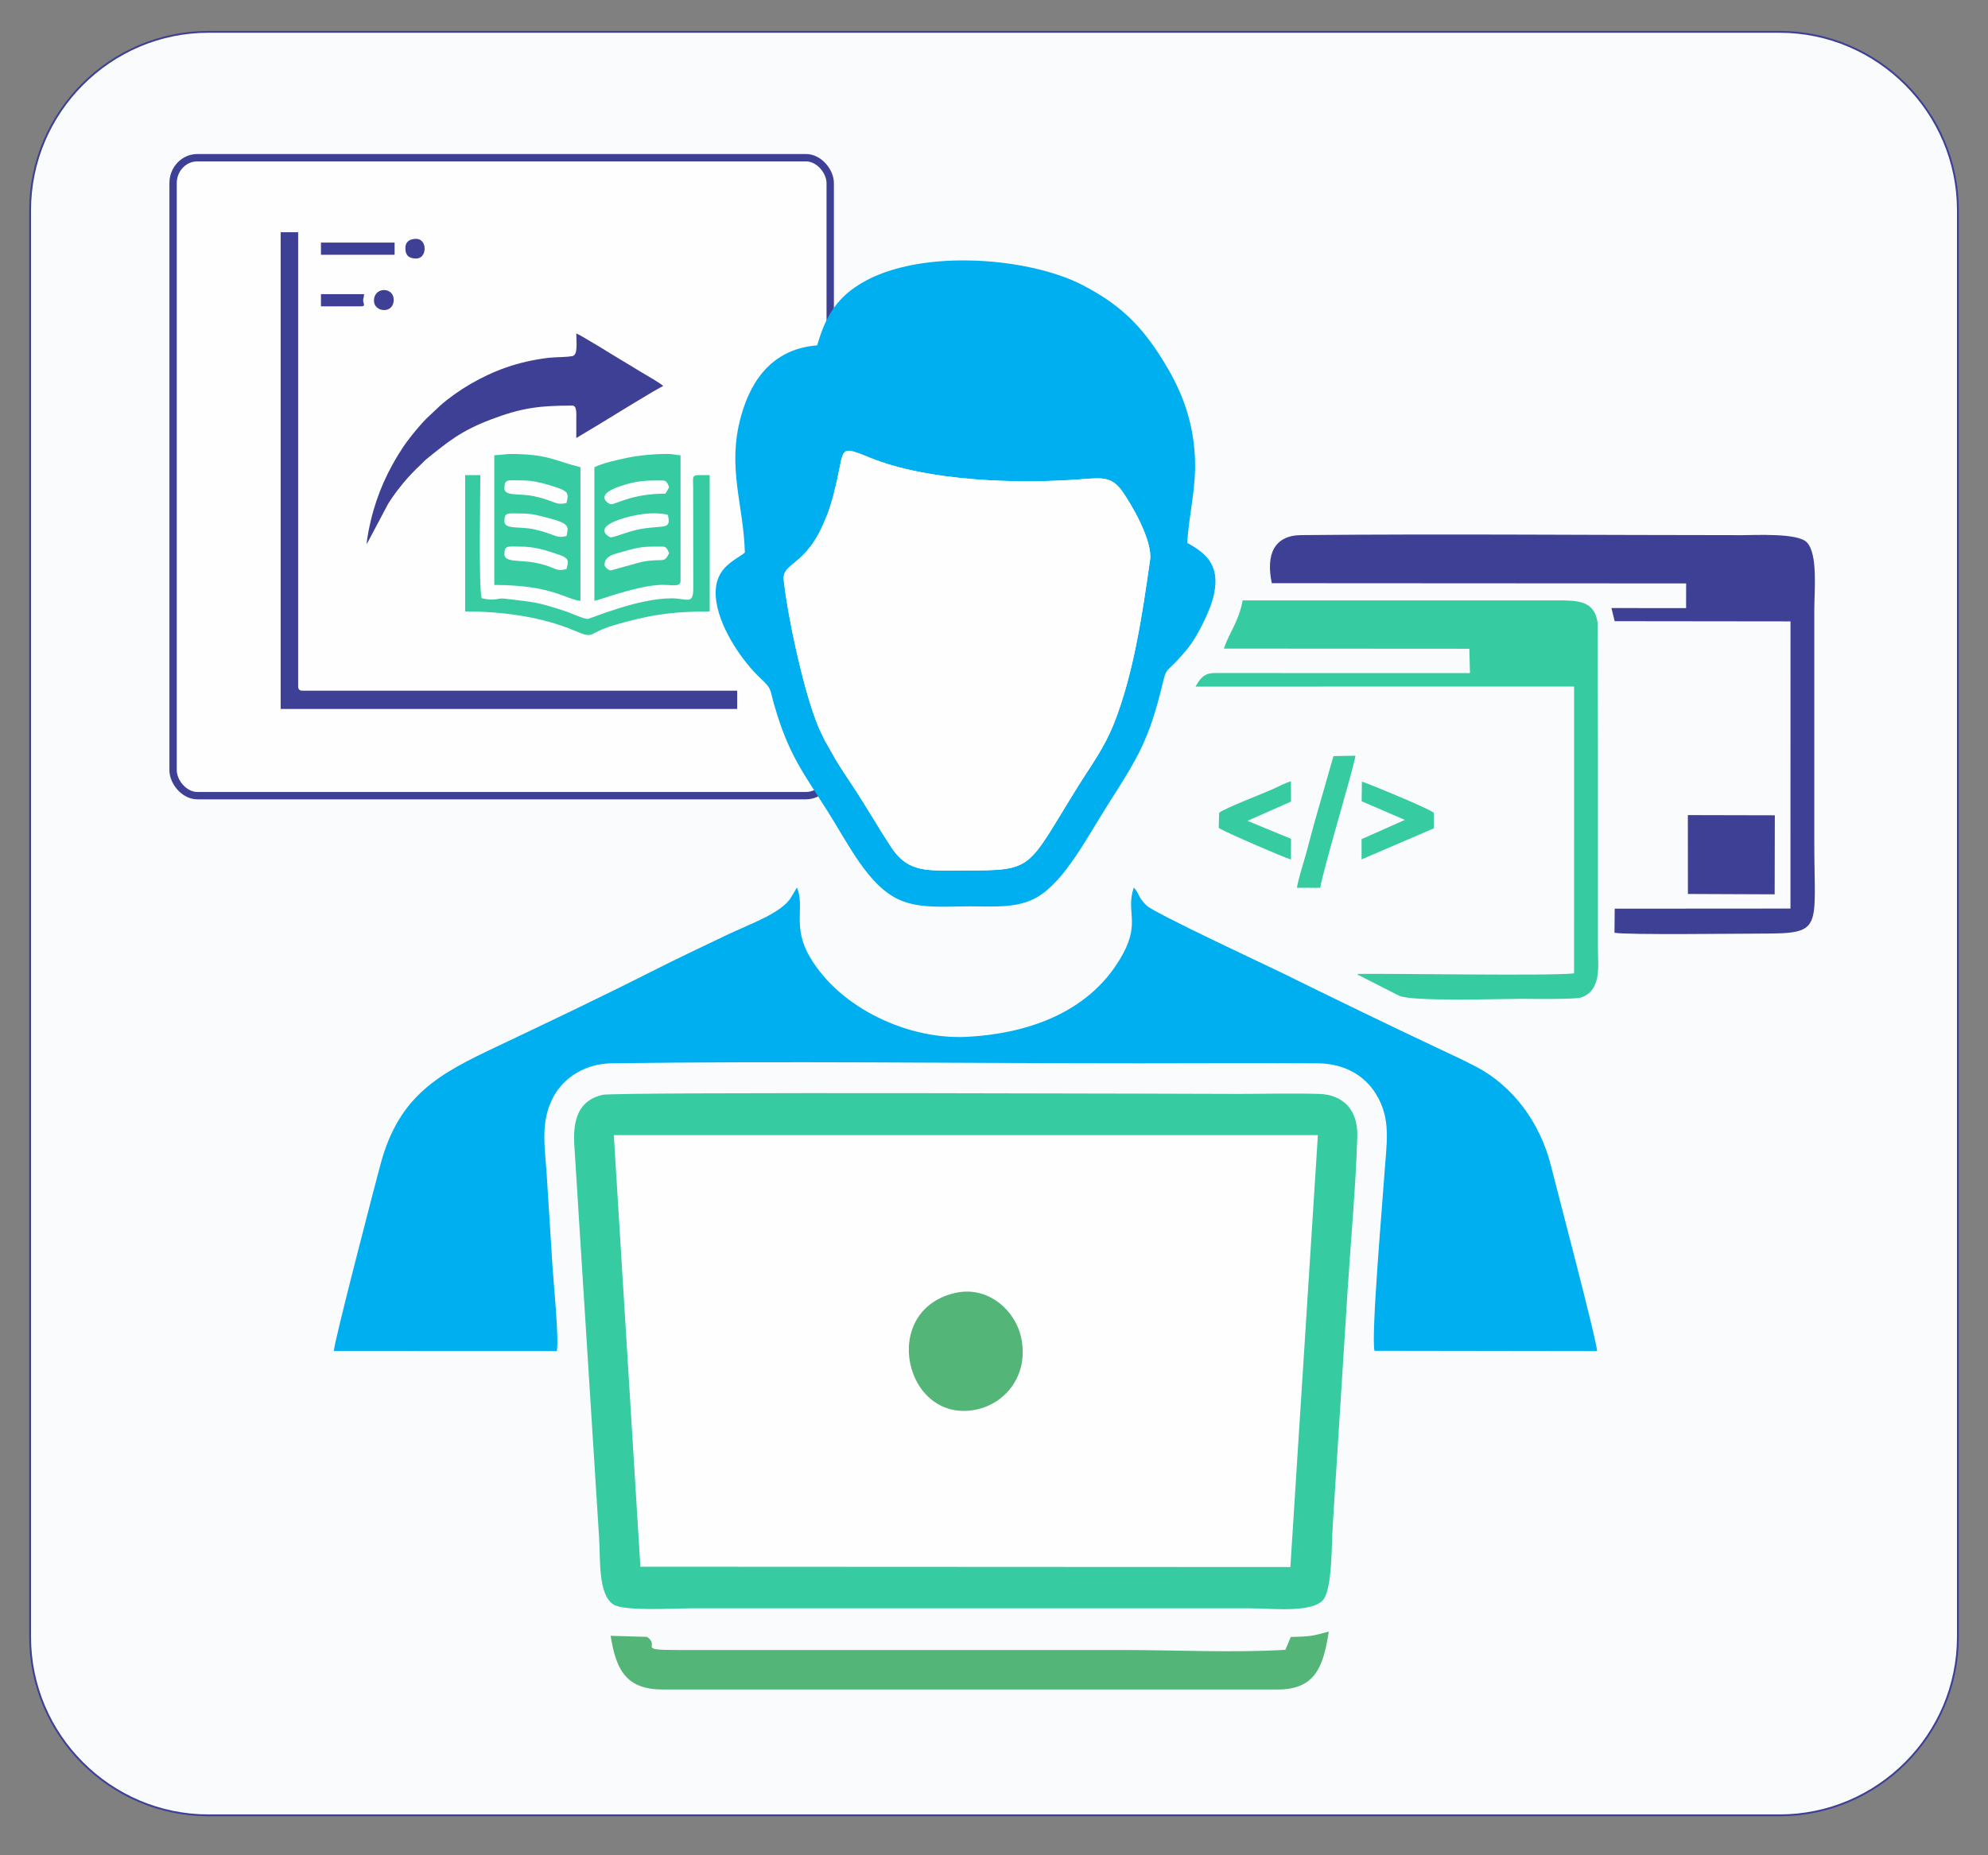
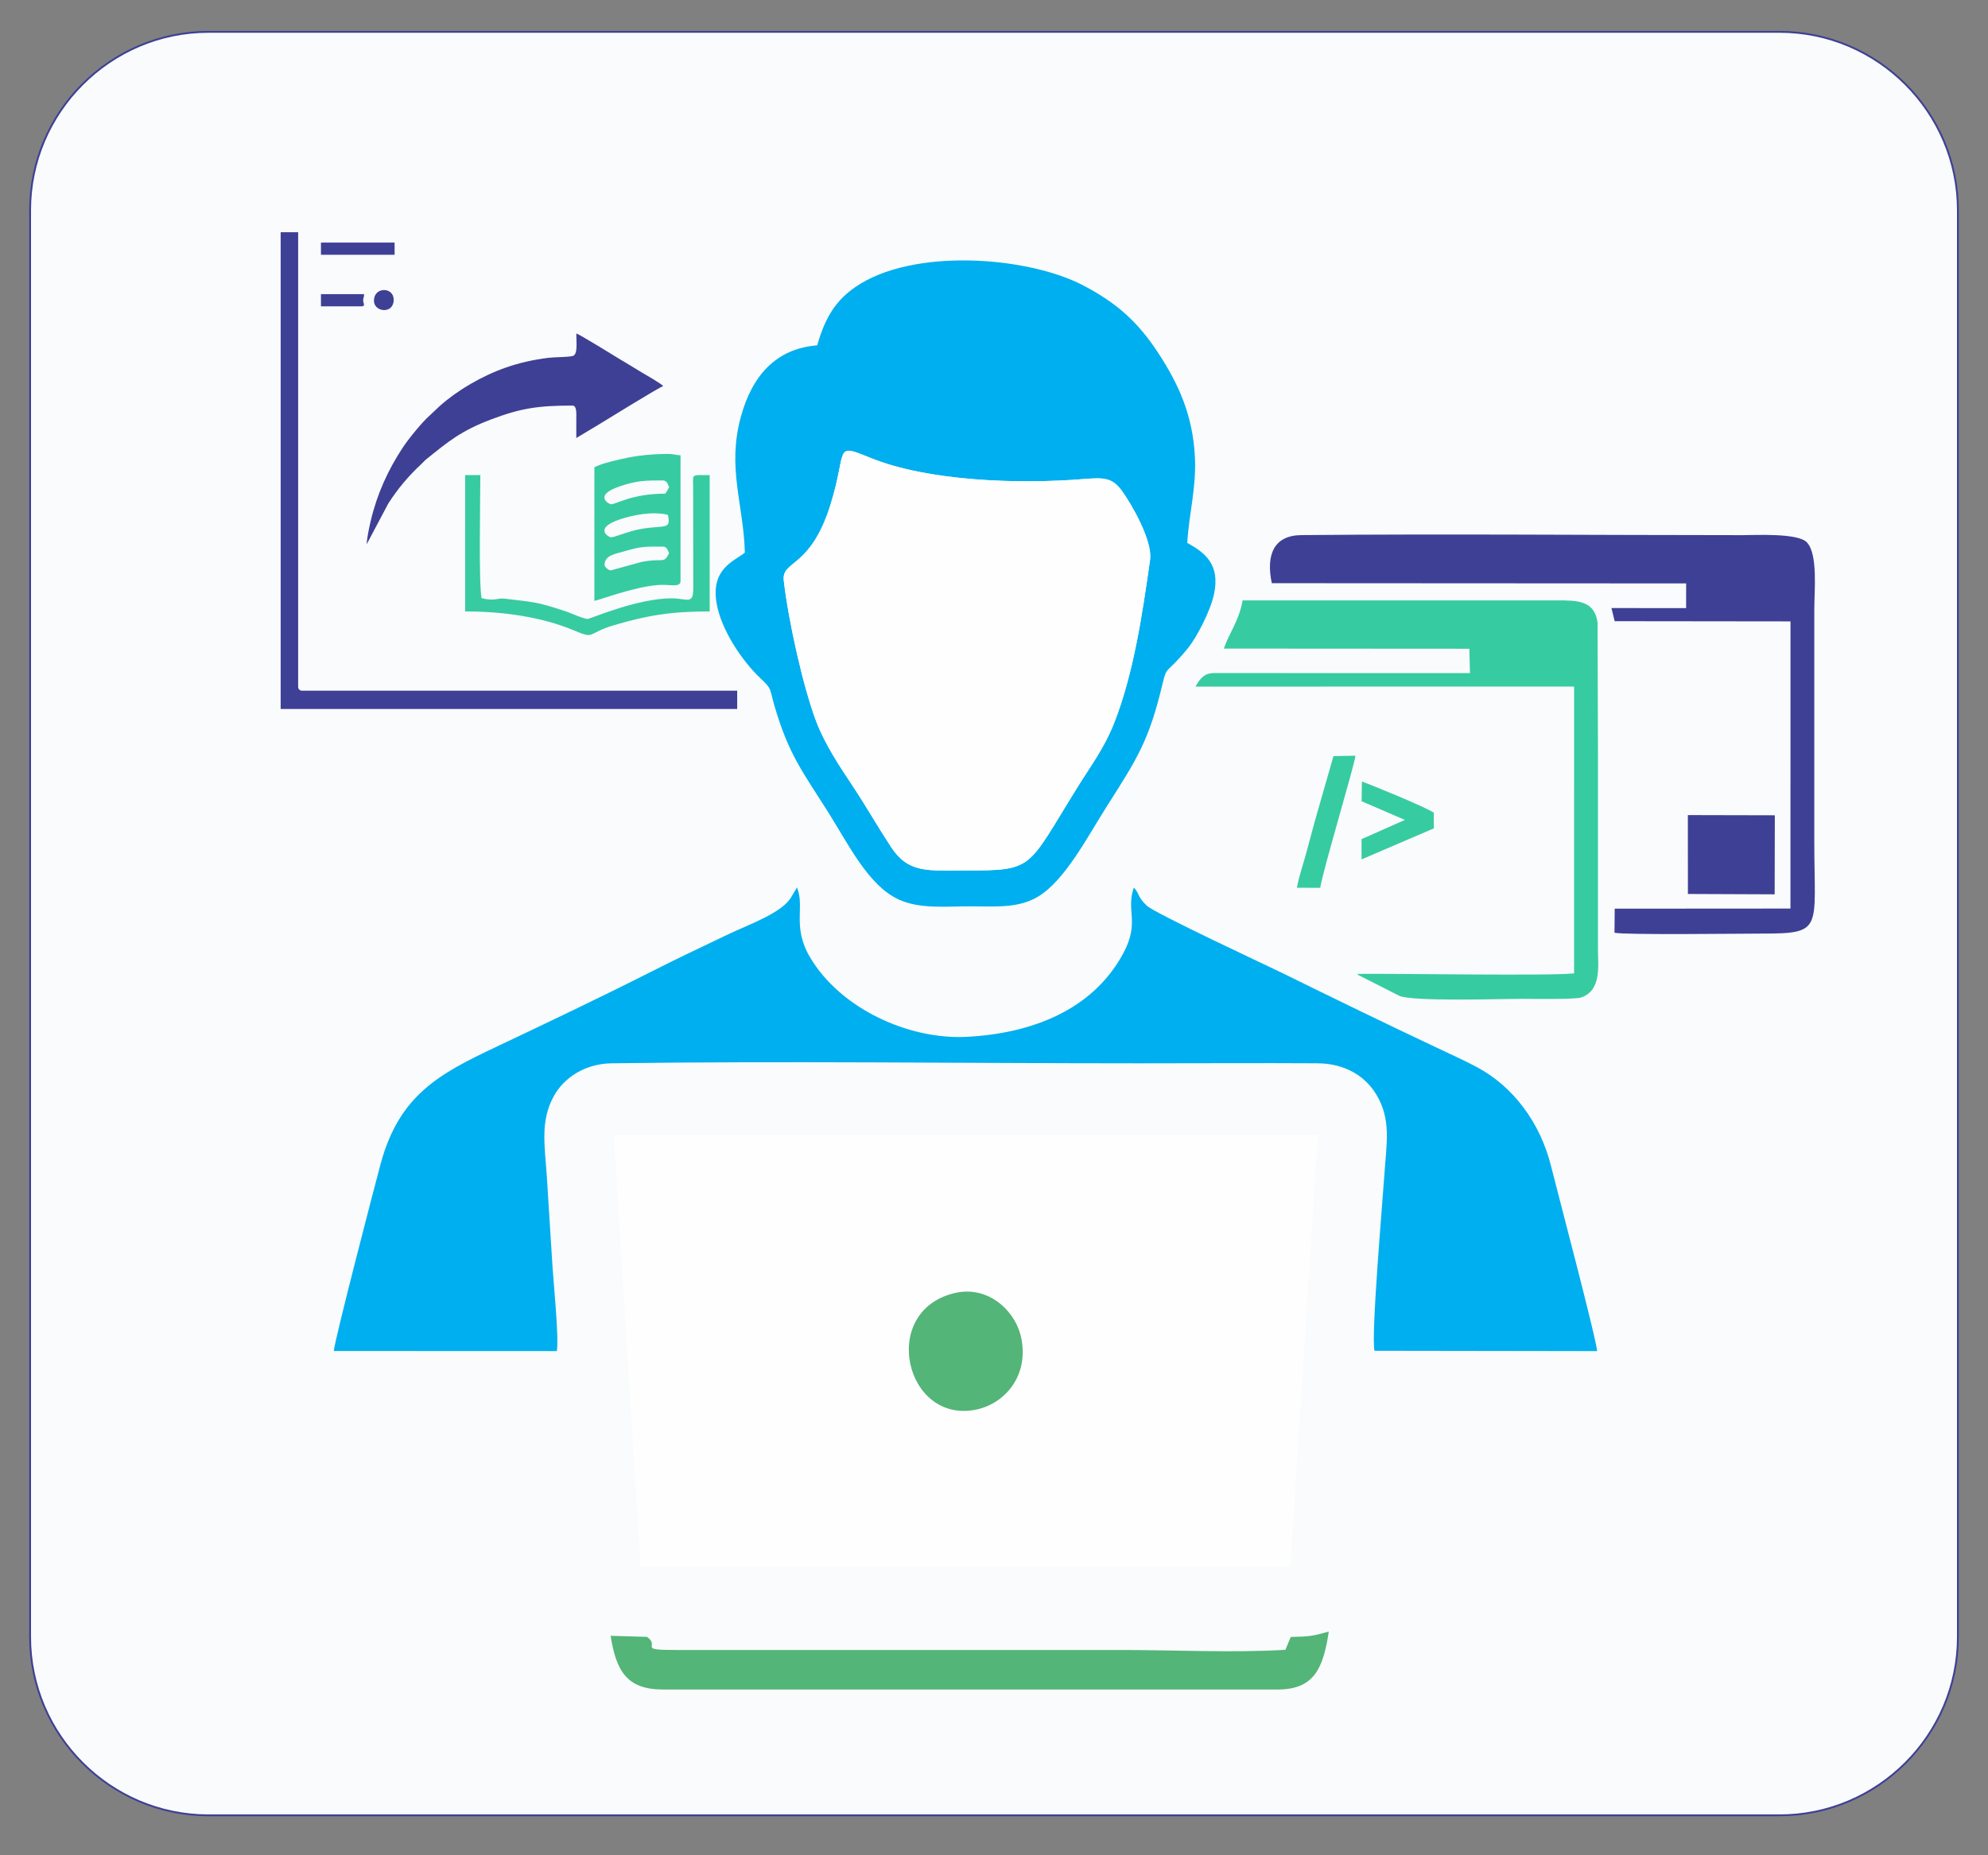
<svg xmlns="http://www.w3.org/2000/svg" xml:space="preserve" width="7.5in" height="7in" version="1.1" style="shape-rendering:geometricPrecision; text-rendering:geometricPrecision; image-rendering:optimizeQuality; fill-rule:evenodd; clip-rule:evenodd" viewBox="0 0 7500 7000">
  <rect x="0" y="0" width="7500" height="7000" fill="#808080" stroke="none" />
  <defs>
    <style type="text/css">
   
    .str1 {stroke:#3E4095;stroke-width:27.78;stroke-miterlimit:2.613}
    .str0 {stroke:#3E4095;stroke-width:6.94;stroke-miterlimit:2.613}
    .fil2 {fill:none}
    .fil3 {fill:#FEFEFE}
    .fil1 {fill:#D2D3D5}
    .fil0 {fill:#F9FBFC}
    .fil5 {fill:#3E4095}
    .fil7 {fill:#00AFEF}
    .fil4 {fill:#37CBA1}
    .fil6 {fill:#53B577}
   
  </style>
    <clipPath id="id0">
      <path d="M786.47 120.18l5927.07 0c370.1,0 672.91,302.81 672.91,672.91l0 5383.35c0,370.1 -302.81,672.91 -672.91,672.91l-5927.07 0c-370.1,0 -672.91,-302.81 -672.91,-672.91l0 -5383.35c0,-370.1 302.81,-672.91 672.91,-672.91z" />
    </clipPath>
  </defs>
  <g id="Layer_x0020_1">
    <path class="fil0" d="M786.47 120.18l5927.07 0c370.1,0 672.91,302.81 672.91,672.91l0 5383.35c0,370.1 -302.81,672.91 -672.91,672.91l-5927.07 0c-370.1,0 -672.91,-302.81 -672.91,-672.91l0 -5383.35c0,-370.1 302.81,-672.91 672.91,-672.91z" />
    <g style="clip-path:url(#id0)">
      <g id="_2069238690256">
        <rect class="fil1" x="-7344.68" y="2090.49" width="2006.48" height="1267.12" />
      </g>
    </g>
    <path class="fil2 str0" d="M786.47 120.18l5927.07 0c370.1,0 672.91,302.81 672.91,672.91l0 5383.35c0,370.1 -302.81,672.91 -672.91,672.91l-5927.07 0c-370.1,0 -672.91,-302.81 -672.91,-672.91l0 -5383.35c0,-370.1 302.81,-672.91 672.91,-672.91z" />
    <g id="_2069238680752">
      <path class="fil3" d="M3603.44 4878.39c125.26,-28.77 229.24,67.7 249.82,172.24 27.72,140.74 -61.87,243.7 -166.84,267.02 -271.71,60.36 -373.24,-372.6 -82.98,-439.26zm-1187.51 1032.93l2452.17 1.18 103.83 -1629.68 -2656.25 -0.1 100.25 1628.6z" />
-       <path class="fil4" d="M2315.68 4282.72l2656.25 0.1 -103.83 1629.68 -2452.17 -1.18 -100.25 -1628.6zm-42.87 -151.85c-87.75,20.52 -112.8,89.74 -105.96,192.56 6.5,97.78 12.12,194.57 18.3,291.55l74.71 1181.98c5.86,87.95 -4.34,218.08 53.98,256.55 40.44,26.67 230.8,14.72 293.56,14.72 702.94,0 1406.3,0 2109.12,0 80.11,0 234.76,18.91 276.03,-32.99 33.5,-42.13 30.8,-207.14 35.19,-276.38l56.15 -887.68c11.96,-190.62 31.13,-393.99 36.72,-583.81 2.9,-98.5 -52.36,-157.28 -144.31,-160 -100.38,-2.98 -205.45,0.02 -306.37,0.02 -52.07,0 -2345.69,-8.55 -2397.12,3.48z" />
      <path class="fil5" d="M4797.98 2200.38l1563.23 0.88 -0.14 93.23 -281.67 -0.31 12.15 49.57 663.37 0.77 -0.19 1083.49 -663.02 0.46 -0.86 90.74c37.46,8.89 478.2,3.23 555.12,3.25 235.06,0.07 198.69,-14.98 198.69,-346.63l0 -875.56c0,-71.57 14.29,-210.35 -28.33,-254.26 -34.59,-35.65 -193.24,-26.86 -243.55,-26.86 -553.21,0 -1110.63,-5.37 -1663.48,-0.19 -102.69,0.96 -134.06,73.02 -111.33,181.43z" />
      <path class="fil4" d="M4617.04 2447.15l926.24 0.59 2.37 91.94 -949.36 -0.23c-31.4,-0.33 -57.65,-2.65 -85.74,51.1l1427.98 -0.14 -0.13 1082.09c-84.72,10.4 -670.37,0.2 -818.8,2.06 1.33,1.37 3.47,1.31 4.23,3.84l154.33 78.41c49.37,23.19 383.54,11.79 462.96,11.79 33.28,0 199.41,2.83 223.3,-4.96 78.87,-25.72 64.08,-122.91 64.07,-177.83 -0.02,-83.39 0,-166.78 0,-250.16 0,-164.45 -0.01,-328.91 0,-493.37l-1.39 -493.07c-11.54,-83.11 -74.91,-84.04 -152.91,-83.88l-1186.3 0.06c-13.74,78.15 -50.29,121.8 -70.85,181.76z" />
      <path class="fil6" d="M4869.53 6176.43l-20.11 48.37c-191.43,11.74 -417.65,0.85 -611.96,0.7l-1683.3 0.02c-155.36,0.19 -60.76,-12.63 -113.11,-49.5l-137.33 -4.06c20.64,129.5 58.82,202.61 197.17,202.55l2322.16 0.01c138.46,-1.05 169.33,-85.31 190.04,-218.49 -66.61,18.04 -69,18.21 -143.56,20.41z" />
      <polygon class="fil5" points="6367.87,3372.98 6695.16,3374.33 6695.79,3076.13 6367.68,3075.39 " />
      <path class="fil6" d="M3603.44 4878.39c-290.26,66.67 -188.72,499.62 82.98,439.26 104.97,-23.32 194.56,-126.28 166.84,-267.02 -20.58,-104.54 -124.56,-201.01 -249.82,-172.24z" />
      <path class="fil4" d="M4892.78 3349.59l87.8 0.19c12.94,-76.35 129.78,-462.7 132.91,-498.43l-82.78 1.44 -70.46 245.93c-11.48,41.44 -21.6,80.8 -33.14,122.9 -10.78,39.33 -27.78,89.75 -34.33,127.97z" />
-       <path class="fil4" d="M4599.3 3066.26l-1.48 57.42c18.6,13.65 243.2,110.68 272.45,119.36l0.43 -78.1 -164.54 -67.89 164.39 -72.61 -0.25 -76.58c-24.6,7.1 -45.45,19.5 -67.7,29.27 -47.84,21.02 -171.85,68.26 -203.29,89.13z" />
      <path class="fil4" d="M5136.95 3023.19l163.13 70.35 -163.47 72.66 0.1 76.3 272.71 -117.08 -0.3 -59.16c-26.14,-18.88 -234.89,-105.1 -271.17,-117.28l-1 74.2z" />
-       <rect class="fil3 str1" x="653.02" y="595.03" width="2479.08" height="2406.98" rx="91.53" ry="95.6" />
      <path class="fil5" d="M1058.85 2674.93l1722.32 0 0 -68.89 -1642.01 0c-8.4,0 -14.35,-6.22 -14.35,-14.99l0 -1714.95 -65.96 0 0 1798.83z" />
      <path class="fil4" d="M2304.54 2152.16c-9.93,0 -23.9,-14.61 -23.9,-19.97 0,-37.07 41.14,-42.37 70.64,-51.03 67.78,-19.89 79.72,-18.86 149.24,-18.86 15.57,0 18.44,14.17 23.9,24.96 -21.57,42.57 -20.8,16 -106.52,33.53l-113.36 31.37zm0 -124.81c-6.21,0 -67.36,-32.83 31.58,-66.86 51.87,-17.84 125.99,-32 183.52,-18.01 13.29,57.98 -11.99,37.89 -101.87,53.37 -46.02,7.92 -98.33,31.5 -113.23,31.5zm205.54 -164.74c-127.56,0 -183.56,39.94 -205.54,39.94 -6.21,0 -67.36,-32.83 31.58,-66.86 65.69,-22.6 97.93,-23 164.39,-23 15.57,0 18.44,14.17 23.9,24.96 -5.6,11.06 -7.76,15.07 -14.34,24.96zm-267.69 -99.85l0 504.23c15.59,-1.36 143.77,-51.85 239.24,-59.67 46.02,-3.77 85.81,11.61 85.81,-15.22l0 -474.28c-20.91,-0.49 -17.94,-4.99 -52.58,-4.99 -51.66,0 -103.38,5.32 -144.65,13.67 -39.96,8.08 -97.47,21.04 -127.81,36.26z" />
-       <path class="fil4" d="M1903 2092.25c0,-35.72 11.05,-29.95 57.36,-29.95 58.5,0 96.99,13.19 147.76,30.4 43.63,14.79 35.21,27.08 29.1,54.47 -46.87,11.72 -37.35,-9.47 -124.17,-25.08 -49.8,-8.96 -110.06,-0.09 -110.06,-29.84zm0 -124.81c0,-36.76 11.52,-29.95 66.93,-29.95 38.89,0 65.54,8.45 98.5,16.94 81.96,21.1 76.64,32.77 68.8,67.93 -42.87,10.72 -40.33,-7.61 -123.72,-25.55 -53.41,-11.49 -110.5,1.63 -110.5,-29.37zm0 -124.81c0,-36.76 11.52,-29.95 66.93,-29.95 36.11,0 68.78,7.66 98.78,16.65 78.95,23.66 77.45,28.2 68.52,68.22 -42.87,10.72 -40.33,-7.61 -123.72,-25.54 -53.41,-11.49 -110.5,1.63 -110.5,-29.37zm-38.24 -124.81l0 489.25c219.4,0 270.46,55.17 325.04,59.91l0 -504.23c-99.13,-24.13 -120.1,-49.93 -267.69,-49.93l-57.36 4.99z" />
      <path class="fil4" d="M1754.83 2306.93c140.02,0 288.26,19.78 413.14,72.73 79.02,33.51 44.8,9.81 148.13,-20.72 127.78,-37.75 216.94,-52.02 361.28,-52.02l0 -514.22c-70.37,0 -63.12,-6.61 -62.31,44.76l0.42 379.85c0.78,66.96 -23.11,40.21 -81.51,40.2 -129.22,-0.01 -305.71,76.77 -316.17,77.64 -13.87,1.15 -65.27,-22.44 -81.09,-27.7 -116.68,-38.79 -120.94,-34.67 -231.1,-48.52 -31.76,-3.99 -35.94,10.88 -88.65,-1.94 -11.5,-51.59 -4.78,-384.87 -4.78,-464.29l-57.36 0 0 514.22z" />
      <polygon class="fil5" points="1210.86,961.27 1488.69,961.27 1488.69,915.26 1210.86,915.26 " />
      <path class="fil5" d="M1210.86 1155.89l152.47 0c17.3,0 6.77,-12.33 6.77,-21.23 0,-12.91 3.04,-8.43 3.39,-24.77l-162.63 0 0 46z" />
      <path class="fil5" d="M1410.76 1134.66c0,43.73 74.54,51.5 74.54,-3.54 0,-49.43 -74.54,-49.93 -74.54,3.54z" />
-       <path class="fil5" d="M1529.35 936.5c0,30.36 17.08,38.93 40.65,38.93 42.66,0 42.66,-74.31 0,-74.31 -21.48,0 -40.65,8.37 -40.65,35.39z" />
+       <path class="fil5" d="M1529.35 936.5z" />
      <path class="fil5" d="M1383.47 2053.32l81.41 -153.54c35.04,-55 77.28,-105.15 124.29,-148.52 8.01,-7.39 11.26,-12.24 19.78,-19.1 80.82,-65.02 129.62,-106.46 243.41,-149.51 112.91,-42.72 178.17,-52.35 307.15,-52.35 17.61,0 14.69,32.43 14.65,51.99 -0.06,23.45 -0.01,46.9 -0.01,70.35l81.85 -49.09c34.81,-20.8 231.44,-143.08 246.14,-146.66 -5.93,-8.46 -66.69,-43.3 -79.97,-51.05l-61.13 -37.09c-7.3,-4.61 -13.21,-7.6 -20.53,-12.2 -20.3,-12.75 -155.96,-95.93 -166.36,-98.46 0,34.87 6.7,81.48 -14.83,85.44 -26.22,4.82 -62.57,3.24 -90.34,6.58 -57.26,6.88 -111.09,19.41 -158.8,36.02 -92.31,32.13 -183.54,85.99 -250.54,145.13l-36.91 34.85c-30.15,26.09 -81.54,89.84 -102.82,122 -56.1,84.78 -97.17,175.05 -121.25,277.09 -5.11,21.67 -14.7,65.3 -15.19,88.13z" />
      <path class="fil7" d="M1259.5 5097.37l841.22 0.34c8.69,-47.39 -12.9,-261.44 -16.81,-325.89 -6.73,-110.63 -13.82,-222.29 -20.91,-332.27 -7.46,-115.8 -26.07,-208.56 26.32,-303.83 37.76,-68.65 116.41,-122.44 218.41,-123.87 653.49,-9.13 1329.24,0.08 1989.63,0.08 223.95,0 448.3,-1.41 672.2,-0.1 106.11,0.61 179.93,49.1 220.69,114.54 60.2,96.63 40.22,188.21 32.39,307.28 -6.9,104.88 -50.28,599.41 -37.27,662.88l839.63 1.24c1.37,-31.94 -153.85,-618.45 -173.07,-696.41 -41.52,-168.38 -146.01,-303.61 -279.87,-374.93 -45.22,-24.1 -102.13,-50.17 -149.92,-72.66 -195.12,-91.9 -392.54,-187.96 -586.8,-283.6 -48.32,-23.79 -478.26,-223.88 -509.2,-253.19 -35.86,-33.94 -28.1,-48.24 -48.73,-67.91 -30.72,89.12 24.31,130.04 -40.71,249.71 -116.27,214 -346.76,300.66 -589.6,313.28 -217.71,11.31 -476.49,-105.4 -591.56,-300.96 -68.16,-115.82 -18.07,-188.87 -48.93,-262.75l-20.72 34.99c-33.29,60.22 -157.24,103.26 -237.5,141.35 -98.34,46.66 -195.37,92.86 -290.69,141.09 -193.91,98.11 -390.67,191.78 -585.89,284.19 -214.05,101.31 -365.55,181.28 -435.83,441.33 -20.54,75.97 -177.31,678.52 -176.44,706.06z" />
      <path class="fil7" d="M4338.72 2112.65c-29.62,209.08 -62.76,431.52 -136.07,616.84 -36.64,92.65 -87.5,159.97 -136.85,239.29 -194.19,312.09 -161.21,315.56 -427.15,315.56 -140.57,0 -211.95,10.87 -277.66,-89.52 -50.94,-77.81 -92.77,-151.95 -145,-230.64 -45.52,-68.57 -102.66,-153.39 -135.99,-240.4 -49.8,-129.99 -106.06,-383.81 -123.05,-533.35 -8.82,-77.57 100.72,-43.69 176.19,-286.13 65.25,-209.59 9.92,-233.99 149.44,-177.15 217.03,88.43 556.84,100.57 808.46,80.2 73.95,-5.99 105.42,-5.2 142.19,45.55 33.32,45.98 115.87,186.47 105.49,259.75zm-1255.65 -809.69c-156.87,12.72 -245.79,115.52 -287.94,269.15 -53.03,193.3 10.24,330.52 14.93,512.74 -37.28,31.73 -129.42,58.5 -106.57,191.38 17.24,100.29 95.84,217.82 167,284.42 42.01,39.31 32.55,37.3 50.54,99.72 53.63,186.06 107.55,252.24 201.59,401.15 79.53,125.94 152.98,279.26 267.46,332.15 79.45,36.72 175.86,26 268.52,26 94.3,0 182.74,8.66 258.04,-36.92 101.41,-61.39 184.61,-223.26 259.19,-340.64 115.85,-182.36 159.09,-246.82 211.33,-467.37 15.28,-64.52 15.79,-32.11 95.07,-129.91 32.02,-39.49 84.13,-138.47 97.85,-203.21 23.95,-113 -35.03,-156.89 -101.01,-193.2 6.32,-109.61 34.65,-207.34 28.93,-323.29 -7.79,-157.99 -61.44,-276.54 -139.68,-395.29 -74.72,-113.4 -152.79,-185.78 -282.99,-253.59 -209.57,-109.15 -643.91,-142.55 -859.54,7.58 -69.44,48.34 -111.75,109.23 -142.72,219.13z" />
      <path class="fil3" d="M4338.72 2112.65c10.38,-73.28 -72.17,-213.76 -105.49,-259.75 -36.77,-50.76 -68.23,-51.54 -142.19,-45.55 -251.62,20.37 -591.43,8.22 -808.46,-80.2 -139.52,-56.85 -84.19,-32.44 -149.44,177.15 -75.47,242.44 -185.01,208.55 -176.19,286.13 17,149.54 73.26,403.36 123.05,533.35 33.33,87.01 90.47,171.83 135.99,240.4 52.23,78.69 94.06,152.82 145,230.64 65.71,100.39 137.09,89.52 277.66,89.52 265.93,0 232.95,-3.46 427.15,-315.56 49.35,-79.31 100.21,-146.63 136.85,-239.29 73.3,-185.32 106.45,-407.76 136.07,-616.84z" />
    </g>
  </g>
</svg>